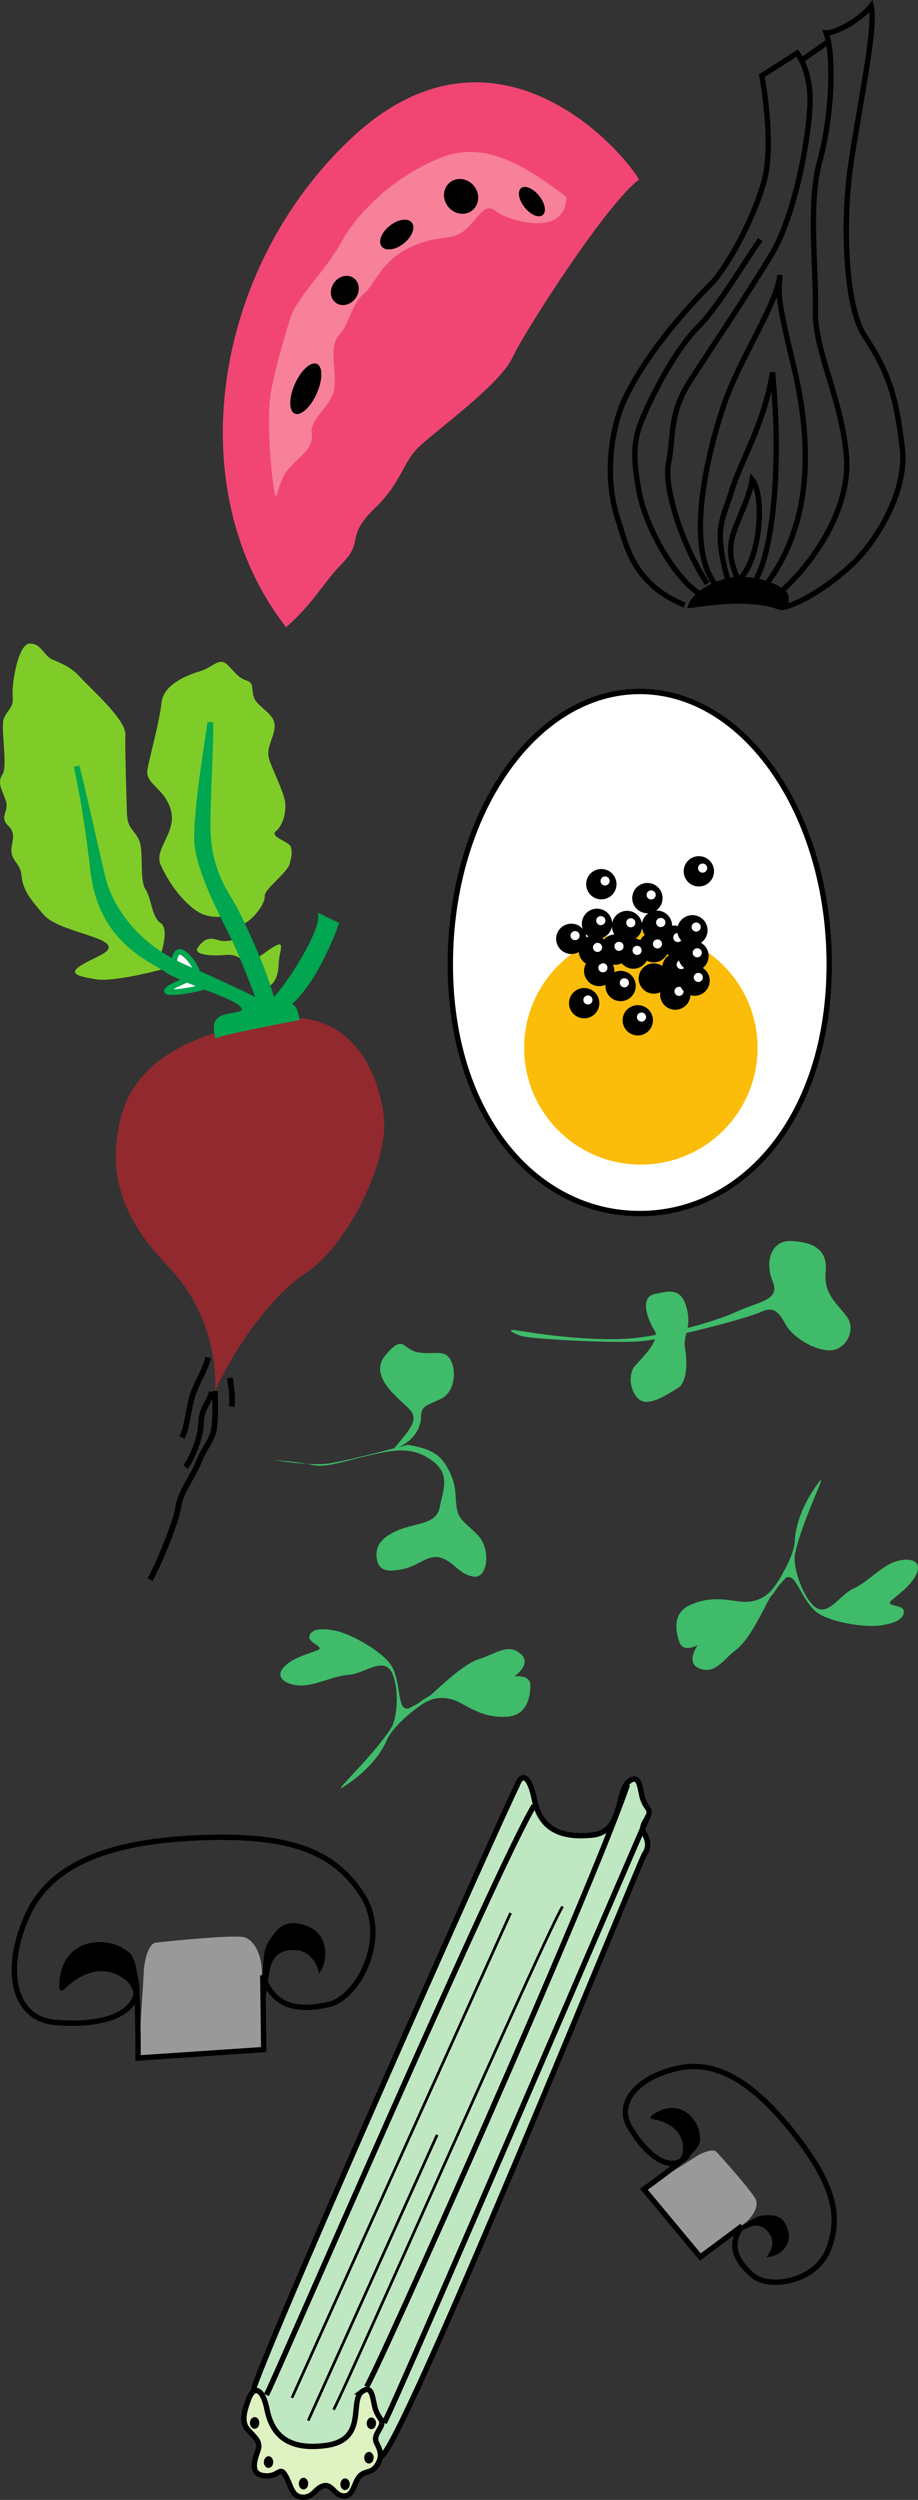
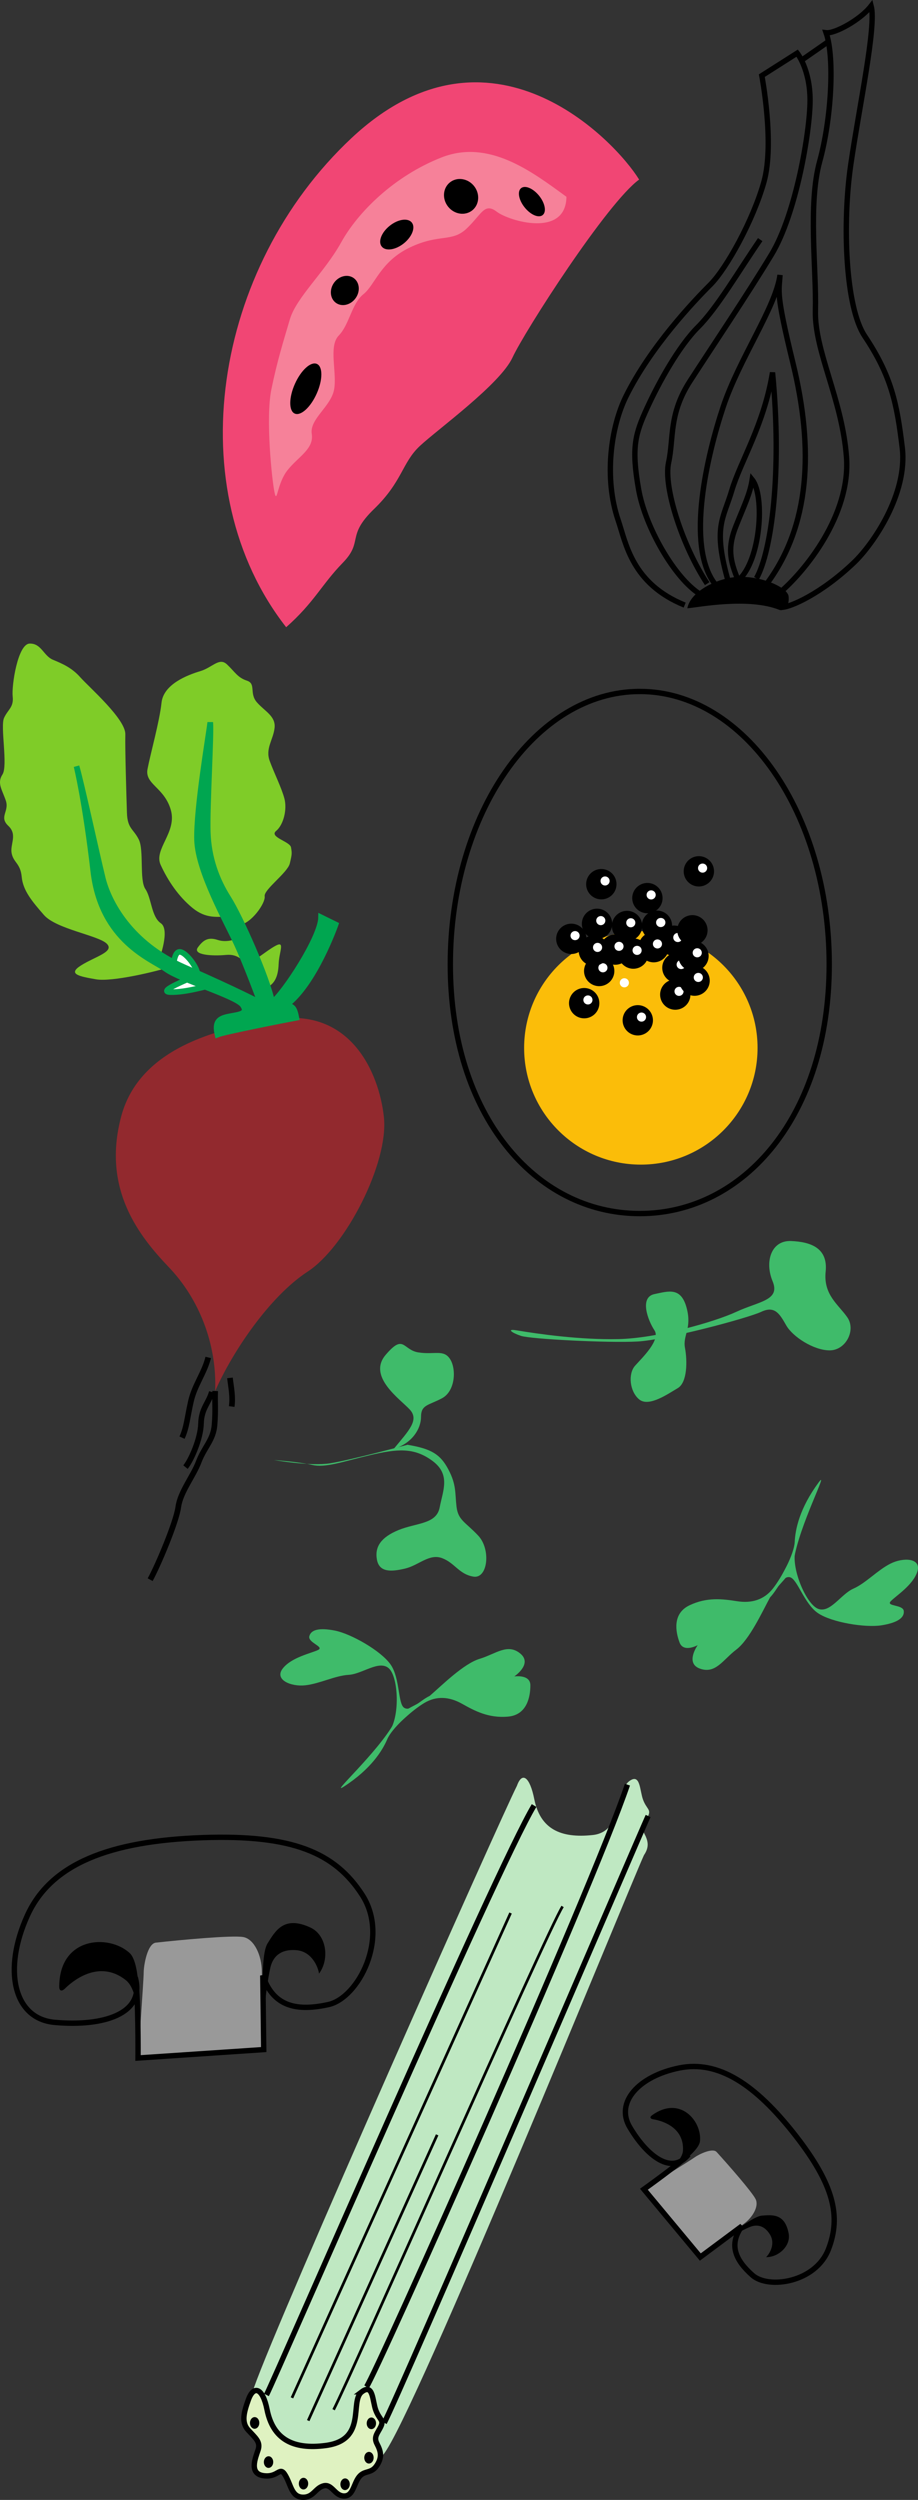
<svg xmlns="http://www.w3.org/2000/svg" width="102.786" height="279.899">
  <rect width="100%" height="100%" fill="#333333" stroke="none" />
-   <path fill="#fff" d="M71.634 77.417c11.715 0 21.211 13.68 21.211 30.551s-9.496 27.906-21.21 27.906c-11.72 0-21.215-11.035-21.215-27.906 0-16.87 9.496-30.55 21.214-30.55" />
  <path fill="none" stroke="#000" stroke-width=".6" d="M71.634 77.417c11.715 0 21.211 13.68 21.211 30.551s-9.496 27.906-21.21 27.906c-11.72 0-21.215-11.035-21.215-27.906 0-16.87 9.496-30.55 21.214-30.55zm0 0" />
  <path fill="#fbbd09" d="M71.752 130.394c7.218 0 13.07-5.852 13.07-13.066 0-7.22-5.852-13.067-13.07-13.067-7.215 0-13.067 5.848-13.067 13.067 0 7.214 5.852 13.066 13.067 13.066" />
  <path d="M73.552 105.343a1.697 1.697 0 1 0 .005-3.394 1.697 1.697 0 0 0-.005 3.394" />
  <path fill="#fff" d="M73.974 103.796a.51.51 0 1 0-.005-1.019.51.51 0 0 0 .005 1.02" />
  <path d="M75.474 107.023a1.697 1.697 0 1 0-.004-3.395 1.697 1.697 0 0 0 .004 3.395" />
  <path fill="#fff" d="M75.892 105.476a.51.51 0 1 0 .003-1.02.51.51 0 0 0-.003 1.02" />
  <path d="M73.193 107.746a1.697 1.697 0 0 0 0-3.395 1.697 1.697 0 0 0 0 3.395" />
  <path fill="#fff" d="M73.615 106.195a.507.507 0 1 0 0-1.016.51.51 0 0 0-.512.508c0 .281.23.508.512.508" />
  <path d="M70.912 108.464a1.7 1.7 0 0 0 1.699-1.695 1.7 1.7 0 0 0-1.7-1.7 1.7 1.7 0 0 0-1.694 1.7c0 .934.761 1.695 1.695 1.695" />
  <path fill="#fff" d="M71.334 106.917a.51.51 0 0 0 0-1.02.51.51 0 0 0 0 1.02" />
  <path d="M68.888 108.015a1.697 1.697 0 0 0 0-3.394 1.697 1.697 0 0 0 0 3.395" />
  <path fill="#fff" d="M69.306 106.464a.51.51 0 0 0 .512-.508.51.51 0 0 0-1.02 0 .51.51 0 0 0 .508.508" />
  <path d="M70.209 105.374a1.697 1.697 0 1 0-.004-3.394 1.697 1.697 0 0 0 .004 3.394" />
  <path fill="#fff" d="M70.627 103.824a.51.51 0 0 0 .511-.508.51.51 0 0 0-1.02 0c0 .281.227.508.509.508" />
  <path d="M66.85 105.132a1.697 1.697 0 1 0-.004-3.395 1.697 1.697 0 0 0 .003 3.395" />
  <path fill="#fff" d="M67.267 103.585a.51.51 0 1 0 .003-1.02.51.51 0 0 0-.003 1.02" />
  <path d="M67.33 100.695a1.696 1.696 0 1 0-.002-3.397 1.696 1.696 0 0 0 .002 3.397" />
  <path fill="#fff" d="M67.748 99.144a.507.507 0 1 0 0-1.016.507.507 0 1 0 0 1.016" />
  <path d="M75.85 110.054a1.697 1.697 0 1 0-.004-3.394 1.697 1.697 0 0 0 .003 3.394" />
  <path fill="#fff" d="M76.267 108.503a.51.51 0 0 0 .512-.507.51.51 0 0 0-1.02 0c0 .28.227.507.508.507" />
-   <path d="M73.209 111.253a1.696 1.696 0 1 0-.002-3.392 1.696 1.696 0 0 0 .002 3.392m-3.719.84c.934 0 1.695-.762 1.695-1.695a1.7 1.7 0 0 0-1.695-1.7 1.7 1.7 0 0 0-1.7 1.7 1.7 1.7 0 0 0 1.7 1.695" />
  <path fill="#fff" d="M69.908 110.546a.51.51 0 0 0 0-1.02.51.51 0 0 0 0 1.02" />
  <path d="M75.607 113.054a1.697 1.697 0 1 0 .004-3.395 1.697 1.697 0 0 0-.004 3.395" />
  <path fill="#fff" d="M76.029 111.503a.507.507 0 1 0 0-1.015.507.507 0 1 0 0 1.015" />
  <path d="M77.65 108.734a1.7 1.7 0 0 0 1.695-1.7c0-.933-.761-1.695-1.695-1.695a1.7 1.7 0 0 0-1.7 1.696 1.7 1.7 0 0 0 1.7 1.699" />
  <path fill="#fff" d="M78.068 107.187a.51.51 0 0 0 0-1.02.51.51 0 0 0 0 1.02" />
  <path d="M77.529 105.855a1.697 1.697 0 1 0-.004-3.394 1.697 1.697 0 0 0 .004 3.394" />
-   <path fill="#fff" d="M77.947 104.304a.51.51 0 0 0 .512-.508.51.51 0 0 0-1.02 0c0 .282.227.508.508.508" />
  <path d="M72.49 102.253c.934 0 1.695-.761 1.695-1.695a1.7 1.7 0 0 0-1.695-1.7 1.7 1.7 0 0 0-1.7 1.7 1.7 1.7 0 0 0 1.7 1.695" />
  <path fill="#fff" d="M72.908 100.706a.51.51 0 0 0 0-1.02.51.51 0 0 0 0 1.02" />
  <path d="M78.248 99.253a1.7 1.7 0 0 0 1.699-1.695 1.697 1.697 0 1 0-1.7 1.695" />
  <path fill="#fff" d="M78.67 97.706a.51.51 0 1 0-.005-1.02.51.51 0 0 0 .005 1.02" />
  <path d="M77.767 111.492c.938 0 1.7-.758 1.7-1.696a1.697 1.697 0 0 0-3.395 0c0 .938.758 1.696 1.695 1.696" />
  <path fill="#fff" d="M78.19 109.945a.507.507 0 1 0 0-1.016.51.51 0 0 0-.513.508c0 .281.23.508.512.508" />
  <path d="M67.088 110.413a1.7 1.7 0 0 0 1.699-1.699 1.696 1.696 0 1 0-1.7 1.7" />
  <path fill="#fff" d="M67.51 108.867a.51.51 0 1 0-.005-1.02.51.51 0 0 0 .004 1.02" />
  <path d="M66.49 108.132a1.696 1.696 0 1 0-.002-3.392 1.696 1.696 0 0 0 .002 3.392" />
  <path fill="#fff" d="M66.908 106.585a.51.51 0 0 0 0-1.02.51.51 0 0 0 0 1.02" />
  <path d="M63.967 106.812a1.697 1.697 0 1 0 .004-3.394 1.697 1.697 0 0 0-.004 3.394" />
  <path fill="#fff" d="M64.388 105.265a.51.51 0 0 0 0-1.02.51.51 0 0 0 0 1.02" />
  <path d="M71.408 115.933a1.7 1.7 0 0 0 1.7-1.695 1.697 1.697 0 1 0-1.7 1.695" />
  <path fill="#fff" d="M71.83 114.386a.51.51 0 1 0-.005-1.02.51.51 0 0 0 .005 1.02" />
  <path d="M65.408 114.015a1.697 1.697 0 1 0 .004-3.395 1.697 1.697 0 0 0-.004 3.395" />
  <path fill="#fff" d="M65.83 112.464a.507.507 0 1 0 0-1.015.51.51 0 0 0-.512.507c0 .282.23.508.512.508" />
  <path fill="#3fbb6a" d="M44.08 162.226c1.71-2.07 2.883-3.238 1.8-4.41-1.078-1.168-4.769-3.692-2.699-6.121 2.07-2.43 1.891-.54 3.692-.27 1.797.27 2.789-.36 3.508.723.722 1.078.628 3.598-.899 4.41-1.531.809-2.34.719-2.34 2.066 0 1.352-.992 2.973-3.062 3.602" />
  <path fill="#3fbb6a" d="M45.627 161.761c2.699.45 3.691 1.078 4.59 2.79.898 1.71.718 2.613.898 4.14.18 1.531.992 1.71 2.43 3.242 1.441 1.527 1.082 4.86-.54 4.59-1.62-.27-2.07-1.531-3.507-2.07-1.442-.54-2.614.808-4.14 1.168-1.532.363-2.88.453-3.153-.989-.27-1.441.453-2.52 2.43-3.328 1.98-.812 4.23-.633 4.593-2.523.36-1.887 1.258-3.688-.812-5.22-2.07-1.53-3.961-1.35-7.02-.628-3.058.719-4.949 1.438-6.48 1.078-1.532-.36-4.23-.539-4.23-.539s4.05.719 6.3.36c2.25-.36 8.64-2.07 8.64-2.07m-7.12 38.268c-1.743 1.126 3.777-3.78 5.668-7.199.933-1.687 2.613-1.8 3.96-2.972 1.352-1.168 3.782-3.598 5.583-4.137 1.796-.543 3.148-1.8 4.59-.543 1.312 1.152-.723 2.52-.723 2.52s1.8-.27 1.8.992c0 1.258-.359 3.328-2.519 3.508-2.16.183-3.691-.63-5.129-1.438-1.441-.812-2.879-.902-4.23-.09-1.352.809-3.602 2.79-4.141 4.051-.54 1.258-1.8 3.328-4.86 5.309" />
  <path fill="#3fbb6a" d="M43.545 193.91c1.261-1.618 1.082-6.121 0-7.11-1.082-.988-2.97.63-4.5.719-1.532.09-3.243.992-4.86 1.172-1.62.18-3.511-.63-2.52-1.89.989-1.262 3.239-1.712 3.958-2.071.722-.36-1.168-.809-.989-1.531.18-.72 1.079-.989 2.88-.63 1.8.36 5.132 2.25 6.21 3.782 1.082 1.527.813 4.41 1.532 4.86.718.449 1.62-.72 2.878-1.352m9.661-40.919c2.5.419 7.109 1.079 11.43.99 4.32-.09 10.71-1.891 13.23-3.06 2.52-1.171 4.949-1.261 4.05-3.421-.898-2.16-.18-4.59 2.07-4.5 2.25.09 4.142.812 3.872 3.422-.273 2.609 1.437 3.69 2.43 5.128.988 1.442-.18 3.692-1.98 3.692-1.802 0-4.141-1.531-4.86-2.79-.723-1.26-1.262-2.25-2.793-1.53-1.527.718-10.617 3.148-13.86 3.328-3.238.18-11.968-.27-13.05-.63-1.078-.359-1.617-.808-.54-.628" />
  <path fill="#3fbb6a" d="M73.275 144.89c1.59-.332 2.969-.809 3.602 1.531.629 2.34-.453 3.059-.18 4.5.27 1.438.27 3.868-.813 4.5-1.078.63-3.238 2.16-4.32 1.258-1.078-.898-1.258-2.879-.449-3.777.809-.903 2.879-2.883 2.16-3.961-.719-1.082-1.71-3.692 0-4.05" />
  <path fill="#f14674" d="M71.56 20.105C68.908 15.773 54.88.91 39.357 15.46c-15.523 14.551-19.344 39.375-7.316 54.766 3.152-2.785 3.972-4.785 6.336-7.21 2.363-2.427.328-2.954 3.511-6.032 3.184-3.082 3.118-5.18 5.121-7.051 2-1.867 8.989-6.914 10.372-9.898 1.378-2.98 10.601-17.34 14.18-19.93" />
  <path fill="#f68199" d="M63.424 22.035c-3.868-2.825-8.684-6.5-14-4.403-5.313 2.094-9.352 6.125-11.223 9.504-1.871 3.375-5.024 6.16-5.746 8.621-.723 2.457-1.41 4.621-2.07 7.836-.657 3.215.058 10.168.355 11.547.293 1.375.262-1.02 1.477-2.527 1.214-1.508 2.953-2.36 2.69-4.032-.26-1.671 2.134-3.046 2.497-4.949.36-1.902-.652-4.855.527-6.066 1.184-1.215 1.446-3.574 2.758-4.625 1.313-1.047 1.906-3.672 5.219-5.242 3.312-1.575 4.691-.524 6.363-2.13 1.676-1.605 1.969-2.917 3.348-1.866 1.375 1.05 7.738 2.957 7.805-1.668" />
  <path d="M52.877 23.554c.8-.64.89-1.86.199-2.726-.692-.864-1.899-1.047-2.7-.407-.8.64-.89 1.86-.199 2.723.692.867 1.899 1.047 2.7.41m7.883.527c.449-.359.273-1.324-.391-2.156-.668-.832-1.57-1.219-2.02-.86-.449.36-.273 1.325.395 2.157.664.832 1.566 1.219 2.015.86M45.213 27.25c.93-.747 1.328-1.79.894-2.333-.433-.543-1.539-.382-2.469.36-.93.742-1.332 1.785-.894 2.328.433.547 1.539.387 2.469-.356M39.6 31.132c.667.477.765 1.485.218 2.25-.547.77-1.531 1.008-2.2.531-.667-.476-.765-1.484-.218-2.253.547-.766 1.531-1.004 2.2-.528M33.021 42.98c.684-1.535 1.785-2.535 2.461-2.234.676.3.664 1.789-.023 3.324-.684 1.535-1.785 2.535-2.461 2.234-.672-.3-.664-1.789.023-3.324" />
  <path fill="none" stroke="#000" stroke-width=".6" d="M82.658 64.988c-.957-2.282-1.2-3.719-.238-6.121.96-2.399 1.558-3.598 1.8-5.16 1.438 1.8.957 9.12-1.562 11.28zm0 0" />
  <path fill="none" stroke="#000" stroke-width=".6" d="M84.7 64.75c1.68-3 2.88-11.883 1.798-23.044-.957 5.883-3.598 9.961-4.559 13.204-.96 3.238-2.16 4.078-.36 10.32" />
  <path fill="none" stroke="#000" stroke-width=".6" d="M85.779 65.468c4.922-6.57 5.371-15.12 3-24.84-1.922-7.882-1.559-7.922-1.441-9.84-.477 3.602-4.559 9.36-6.36 14.758-1.797 5.403-4.199 15.48-.957 19.801" />
  <path fill="none" stroke="#000" stroke-width=".6" d="M87.22 66.43c2.88-2.403 8.04-8.763 7.559-15.243-.48-6.48-3.602-11.879-3.48-16.438.12-4.562-.84-11.882.48-16.68 1.32-4.8 1.68-11.64.719-14.402.96.121 3.84-1.437 5.043-3 .597 2.282-1.32 11.16-2.282 17.762-.96 6.598-.601 15.961 1.56 19.2 3.019 4.527 3.608 7.597 4.202 12.48.63 5.187-3.277 10.828-5.37 12.84-3.75 3.597-7.231 5.039-8.071 5.039m-8.399-2.641c-2.761-4.2-4.922-10.8-4.32-13.559.598-2.761 0-5.398 2.398-9.12 2.403-3.72 6.36-9.598 9.122-14.16 2.757-4.56 4.32-13.802 4.32-17.278 0-3.48-1.442-5.281-1.442-5.281l-3.96 2.52s1.441 7.558.242 11.878c-1.203 4.32-4.203 9.723-6 11.52-1.801 1.8-6.692 6.93-9.45 12.511-1.69 3.418-2.492 9.121-.87 13.891.867 2.55 1.527 7.078 7.44 9.48" />
  <path fill="none" stroke="#000" stroke-width=".6" d="M78.369 66.519c-2.82-1.77-6.121-7.473-6.867-11.73-.836-4.731-.364-6.243.957-9.122 1.32-2.879 3.543-6.898 5.703-9.058s4.558-6.301 6.957-9.781" />
  <path fill="#7f7f7f" stroke="#000" stroke-width=".6" d="m89.861 6.667 2.758-1.918" />
  <path d="M76.959 68.109c1.32-.121 6.86-1.207 10.32.18.3.12 1.14-.122 1.02-1.5-.09-1.06-3.301-2.461-6.122-2.16-1.93.202-4.855 1.558-5.218 3.48" />
  <path fill="#999" d="M17.45 217.503c2.829-.312 8.509-.84 9.767-.629 1.261.211 2.101 2.102 2.101 3.887 0 1.785.313 8.399.211 8.715-.105.313-14.074.945-14.074.945s.633-8.715.633-9.554c0-.84.418-3.258 1.363-3.364" />
  <path d="M29.529 229.476c.207-1.367-.633-10.188.418-11.867.867-1.387 1.828-3.196 4.832-1.785 1.785.84 2.145 3.52.941 5.148-.101-.738-.793-2.469-2.52-2.625-1.374-.125-2.577.367-2.937 1.992-.527 2.36-1.05 7.664-.734 9.137m-14.074.945c0-2.312.656-10.304-.946-11.761-2.363-2.153-7.875-1.793-7.875 3.78 0 .524.317.524.633.212.664-.664 3.723-3.414 6.825-.946 1.804 1.434 1.363 7.036 1.363 8.715" />
  <path fill="none" stroke="#000" stroke-width=".6" d="M29.424 221.18c1.199 3.624 3.988 3.991 7.347 3.257 3.36-.738 6.875-7.508 3.781-12.285-3.058-4.727-7.8-6.758-17.851-6.406-10.453.367-17.008 2.94-19.633 8.714-2.742 6.028-1.578 11.551 3.043 11.97 5.453.495 10.184-.946 9.031-5.04.364 1.84.313 9.031.313 9.031l14.074-.945Zm0 0" />
  <path fill="#999" d="M80.236 240.94c1.34 1.474 3.969 4.477 4.367 5.278.399.801-.328 2.051-1.34 2.785-1.011.735-4.629 3.63-4.851 3.7-.223.07-6.317-7.59-6.317-7.59s5.2-3.219 5.676-3.567c.477-.343 2.02-1.097 2.465-.605" />
  <path d="M78.412 252.703c.86-.442 5.512-4.543 6.898-4.637 1.14-.078 2.563-.277 2.996 2.004.258 1.36-1.113 2.664-2.53 2.648.374-.36 1.073-1.46.452-2.504-.492-.832-1.265-1.312-2.336-.847-1.554.672-4.777 2.55-5.48 3.336m-6.317-7.59c1.313-.95 6.114-3.86 6.278-5.364.25-2.226-2.215-5.203-5.375-2.914-.297.22-.168.395.136.446.653.101 3.465.707 3.34 3.48-.07 1.61-3.425 3.664-4.379 4.352" />
  <path fill="none" stroke="#000" stroke-width=".6" d="M83.072 249.234c-1.563 2.172-.625 3.902 1.172 5.504 1.797 1.601 7.078.812 8.515-2.903 1.422-3.675.625-7.199-3.699-12.75-4.504-5.773-8.656-8.433-13.008-7.55-4.543.925-7.191 3.851-5.53 6.644 1.956 3.293 4.718 5.383 6.562 3.047-.89.96-4.989 3.887-4.989 3.887l6.317 7.59zm0 0" />
  <path fill="#3fbb6a" d="M91.674 165.96c1.234-1.66-2.22 4.868-2.79 8.73-.28 1.907-1.816 2.602-2.671 4.173-.852 1.566-2.278 4.695-3.774 5.832-1.5 1.133-2.32 2.789-4.113 2.113-1.633-.621-.207-2.613-.207-2.613s-1.59.883-2.031-.297c-.442-1.184-.832-3.246 1.129-4.172 1.96-.926 3.68-.703 5.312-.45 1.629.259 3.012-.163 3.992-1.394.98-1.23 2.395-3.875 2.461-5.242.063-1.371.52-3.75 2.692-6.68" />
  <path fill="#3fbb6a" d="M89.095 173.46c-.613 1.957 1.133 6.11 2.489 6.66 1.36.547 2.562-1.632 3.965-2.25 1.402-.62 2.687-2.062 4.144-2.796 1.453-.739 3.508-.641 3.02.886-.485 1.528-2.434 2.735-2.985 3.325-.547.59 1.383.347 1.465 1.086.082.738-.664 1.308-2.476 1.601-1.813.293-5.594-.312-7.141-1.367-1.547-1.055-2.305-3.848-3.137-4.016-.832-.172-1.265 1.239-2.226 2.274" />
  <path fill="#7fcc28" d="M25.45 102.66c-1.132-.059-2.355.261-3.905-1.012-1.555-1.277-2.743-3.035-3.555-4.809-.813-1.77 1.871-3.648 1.129-6.18-.742-2.527-2.926-2.84-2.602-4.55.325-1.711 1.348-5.336 1.567-7.422.215-2.09 2.925-3.117 4.332-3.54 1.402-.425 2.125-1.581 3-.757.879.824 1.18 1.477 2.234 1.82 1.05.348.23 1.41 1.113 2.422.883 1.016 2.13 1.543 1.98 2.871-.144 1.328-1.062 2.301-.542 3.703.516 1.403 1.32 2.985 1.644 4.204.32 1.218-.097 2.933-.925 3.62-.832.692 1.547 1.18 1.664 1.84.113.66.117.754-.133 1.801s-2.934 2.93-2.817 3.68c.118.754-1.511 3.074-2.832 3.21m-7.699 4.685c-1.59.523-6.562 1.718-8.37 1.398-1.806-.32-3.231-.563-1.657-1.555 1.578-.996 3.828-1.539 2.855-2.453-.972-.914-5.629-1.62-7.004-3.183-1.37-1.567-2.355-2.762-2.496-4.274-.14-1.508-.898-1.578-1.12-2.61-.223-1.034.69-2.1-.384-3.109-1.07-1.007.141-1.609-.277-2.828-.414-1.215-1.004-1.953-.375-2.918.633-.965-.262-5.383.18-6.34.441-.96 1.097-1.171.965-2.394-.133-1.227.57-5.879 1.894-5.922 1.32-.043 1.555 1.371 2.61 1.809 1.054.441 2.109.879 3.085 1.984.981 1.102 5.067 4.664 5.024 6.363-.043 1.703.125 6.996.18 8.79.058 1.792.718 1.773 1.324 2.984.605 1.21.047 4.535.742 5.554.691 1.02.664 3.102 1.727 3.825 1.062.722-.16 3.972-.16 3.972m11.734 3.321c1.125-.32 1.566-1.278 1.617-2.7.05-1.418.766-2.671-.348-2.066-1.117.602-2.308 1.773-3.062 1.797-.758.023-.977-.914-2.485-.774-1.507.141-3.78.024-3.144-.847.633-.871 1.191-1.172 2.242-.824 1.05.343 2.168-.165 2.168-.165" />
  <path fill="#fff" stroke="#00a650" stroke-width=".63" d="M19.384 108.144c.16-.95.32-1.902 1.09-1.453.77.45 1.961 2.207 1.496 2.508-.464.297-4.574 1.843-2.87 1.882 1.702.043 4.136-.695 4.699-.808" />
  <path fill="#92292e" d="M30.166 114.234c-4.418.8-14.387 2.531-16.586 10.73-2.203 8.203 2.027 13.457 5.351 16.946 3.325 3.488 5.371 8.53 5.16 13.832 1.942-4.41 6.098-10.59 10.36-13.371 4.262-2.782 9.082-12.176 8.535-17.29-.535-4.992-3.8-12.644-12.82-10.847" />
  <path fill="none" stroke="#000" stroke-width=".63" d="M23.314 151.984c-.418 1.715-1.512 3.074-1.93 4.883-.414 1.808-.472 2.945-1.003 4.097m3.711-5.222c-.047 1.421.066 2.078-.07 3.785-.134 1.707-1.15 2.492-1.763 4.12-.609 1.626-2.066 3.376-2.296 5.083-.23 1.71-2.254 6.5-3.149 8.137m8.934-22.594c.129 1.129.347 2.066.195 3.207" />
  <path fill="none" stroke="#000" stroke-width=".63" d="M23.717 155.847c-.34 1.242-1.172 1.836-1.211 3.54-.043 1.702-1.102 4.097-1.739 4.874" />
  <path fill="#00a650" d="M24.353 115.835c-.328-1.406.133-1.8 1.262-2.023 1.125-.227 2.258-.262 1.566-1.281-.695-1.016-6.894-2.809-8.539-3.985-1.644-1.18-7.285-3.175-8.195-10.996-.906-7.816-1.879-11.758-1.879-11.758.527 1.778 2.297 9.95 2.945 12.575.653 2.629 3.067 7.28 9.106 9.925 6.039 2.649 8.539 3.989 8.539 3.989s-1.55-4.207-2.664-6.63c-1.117-2.421-4.32-8.09-4.43-11.585-.11-3.496 1.328-11.86 1.477-13.188.133 1.227-.367 9.371-.278 12.301.094 2.926 1.02 5.356 2.313 7.395 1.293 2.039 4.344 8.847 4.906 11.664 1.293-.985 5.442-7.262 5.469-9.532l1.629.801s-2.34 6.692-5.574 9.063c.757.07.953.254 1.175 1.379-1.222.23-8.082 1.578-8.828 1.886" />
  <path fill="none" stroke="#00a650" stroke-width=".63" d="M24.353 115.835c-.328-1.406.133-1.8 1.262-2.023 1.125-.227 2.258-.262 1.566-1.281-.695-1.016-6.894-2.809-8.539-3.985-1.644-1.18-7.285-3.175-8.195-10.996-.906-7.816-1.879-11.758-1.879-11.758.527 1.778 2.297 9.95 2.945 12.575.653 2.629 3.067 7.28 9.106 9.925 6.039 2.649 8.539 3.989 8.539 3.989s-1.55-4.207-2.664-6.63c-1.117-2.421-4.32-8.09-4.43-11.585-.11-3.496 1.328-11.86 1.477-13.188.133 1.227-.367 9.371-.278 12.301.094 2.926 1.02 5.356 2.313 7.395 1.293 2.039 4.344 8.847 4.906 11.664 1.293-.985 5.442-7.262 5.469-9.532l1.629.801s-2.34 6.692-5.574 9.063c.757.07.953.254 1.175 1.379-1.222.23-8.082 1.578-8.828 1.886zm0 0" />
  <path fill="#bfe8c2" d="M42.92 274.816c3.347-3.945 27.59-63.66 29.183-67.11.637-.94.457-1.625.031-2.43-.421-.808.082-1.206.434-1.952.352-.75-.168-.762-.562-1.809-.395-1.047-.286-3.059-1.579-2.07-1.394 1.062-.68 5.64-4.05 6.008-3.625.394-5.891-.68-6.559-4.028-.484-2.441-1.348-3.137-1.937-1.484-1.887 3.719-26.66 59.437-29.446 67.383-1.597 10.082 10.531 11.832 14.485 7.492" />
-   <path fill="none" stroke="#000" stroke-width=".6" d="M42.92 274.816c3.347-3.945 27.59-63.66 29.183-67.11.637-.94.457-1.625.031-2.43-.421-.808.083-1.206.434-1.952.352-.75-.168-.762-.562-1.809-.395-1.047-.286-3.059-1.579-2.07-1.394 1.062-.68 5.64-4.05 6.008-3.625.394-5.891-.68-6.559-4.028-.484-2.441-1.348-3.137-1.937-1.484-1.887 3.719-26.66 59.437-29.446 67.383-1.597 10.082 10.532 11.832 14.485 7.492zm0 0" />
  <path fill="none" stroke="#000" stroke-width=".6" d="M43.025 271.257c1.41-2.508 28.84-66.437 29.543-67.933m-42.734 64.82c1.11-2.152 25.722-58.957 29.965-65.992" />
  <path fill="none" stroke="#000" stroke-width=".3" d="M32.69 268.472c1.609-3.61 24.476-54.285 24.476-54.285M34.51 271.019l14.437-31.996M37.353 269.8c1.864-3.562 23.871-53.578 25.64-56.347" />
  <path fill="#dff2c1" d="M40.506 267.796c-1.395 1.067.652 5.399-4.051 6.012-3.617.473-5.89-.684-6.555-4.027-.488-2.442-1.492-2.754-2.086-1.106-.492 1.371-.828 2.531-.02 3.406.81.88 1.407 1.313 1.102 2.23-.308.919-1.039 2.657.63 2.876 1.667.219 1.769-1.145 2.417-.05.652 1.093.688 2.398 1.922 2.46 1.23.059 1.43-1.043 2.371-1.277.941-.239 1.234 1.117 2.274 1.14 1.039.024 1.078-1.347 1.69-2.132.618-.782 1.345-.325 1.981-1.266.637-.941.457-1.625.036-2.43-.426-.808.078-1.203.43-1.953.35-.75-.169-.762-.563-1.808-.395-1.047-.281-3.06-1.578-2.075" />
  <path fill="none" stroke="#000" stroke-width=".6" d="M40.506 267.796c-1.395 1.067.652 5.399-4.051 6.012-3.617.473-5.89-.684-6.555-4.027-.488-2.442-1.492-2.754-2.086-1.106-.492 1.371-.828 2.531-.02 3.406.81.88 1.407 1.313 1.102 2.23-.308.919-1.039 2.657.63 2.876 1.667.219 1.769-1.145 2.417-.05.652 1.093.688 2.398 1.922 2.46 1.23.059 1.43-1.043 2.371-1.277.941-.239 1.234 1.117 2.273 1.14 1.04.024 1.079-1.347 1.692-2.132.617-.782 1.344-.325 1.98-1.266.637-.941.457-1.625.036-2.43-.426-.808.078-1.203.43-1.953.35-.75-.169-.762-.563-1.808-.395-1.047-.282-3.06-1.578-2.075zm0 0" />
  <path d="M28.431 271.925c.29.051.555-.195.598-.554.043-.356-.152-.688-.441-.739-.286-.054-.551.196-.594.551-.043.36.152.688.437.742m1.559 4.383c.285.05.555-.195.598-.555.043-.355-.157-.687-.442-.738-.285-.05-.554.195-.597.55-.043.36.156.688.441.743m3.914 2.414c.285.05.555-.2.598-.555.043-.355-.157-.687-.442-.738-.285-.055-.554.195-.597.55-.043.356.156.688.441.743m4.652.066c.29.051.555-.195.602-.55.043-.36-.156-.692-.441-.742-.29-.051-.555.195-.598.554-.043.356.152.688.437.739m2.676-2.969c.29.05.555-.196.598-.551.043-.36-.153-.691-.442-.742-.285-.051-.554.195-.597.55-.043.36.156.692.441.743m.27-3.852c.289.055.554-.195.597-.55.043-.356-.152-.688-.441-.743-.285-.05-.55.196-.594.555-.043.355.153.687.438.738" />
  <path fill="none" stroke="#000" stroke-width=".6" d="M41.033 267.242c1.094-1.508 25.168-55.485 29.219-67.426" />
</svg>